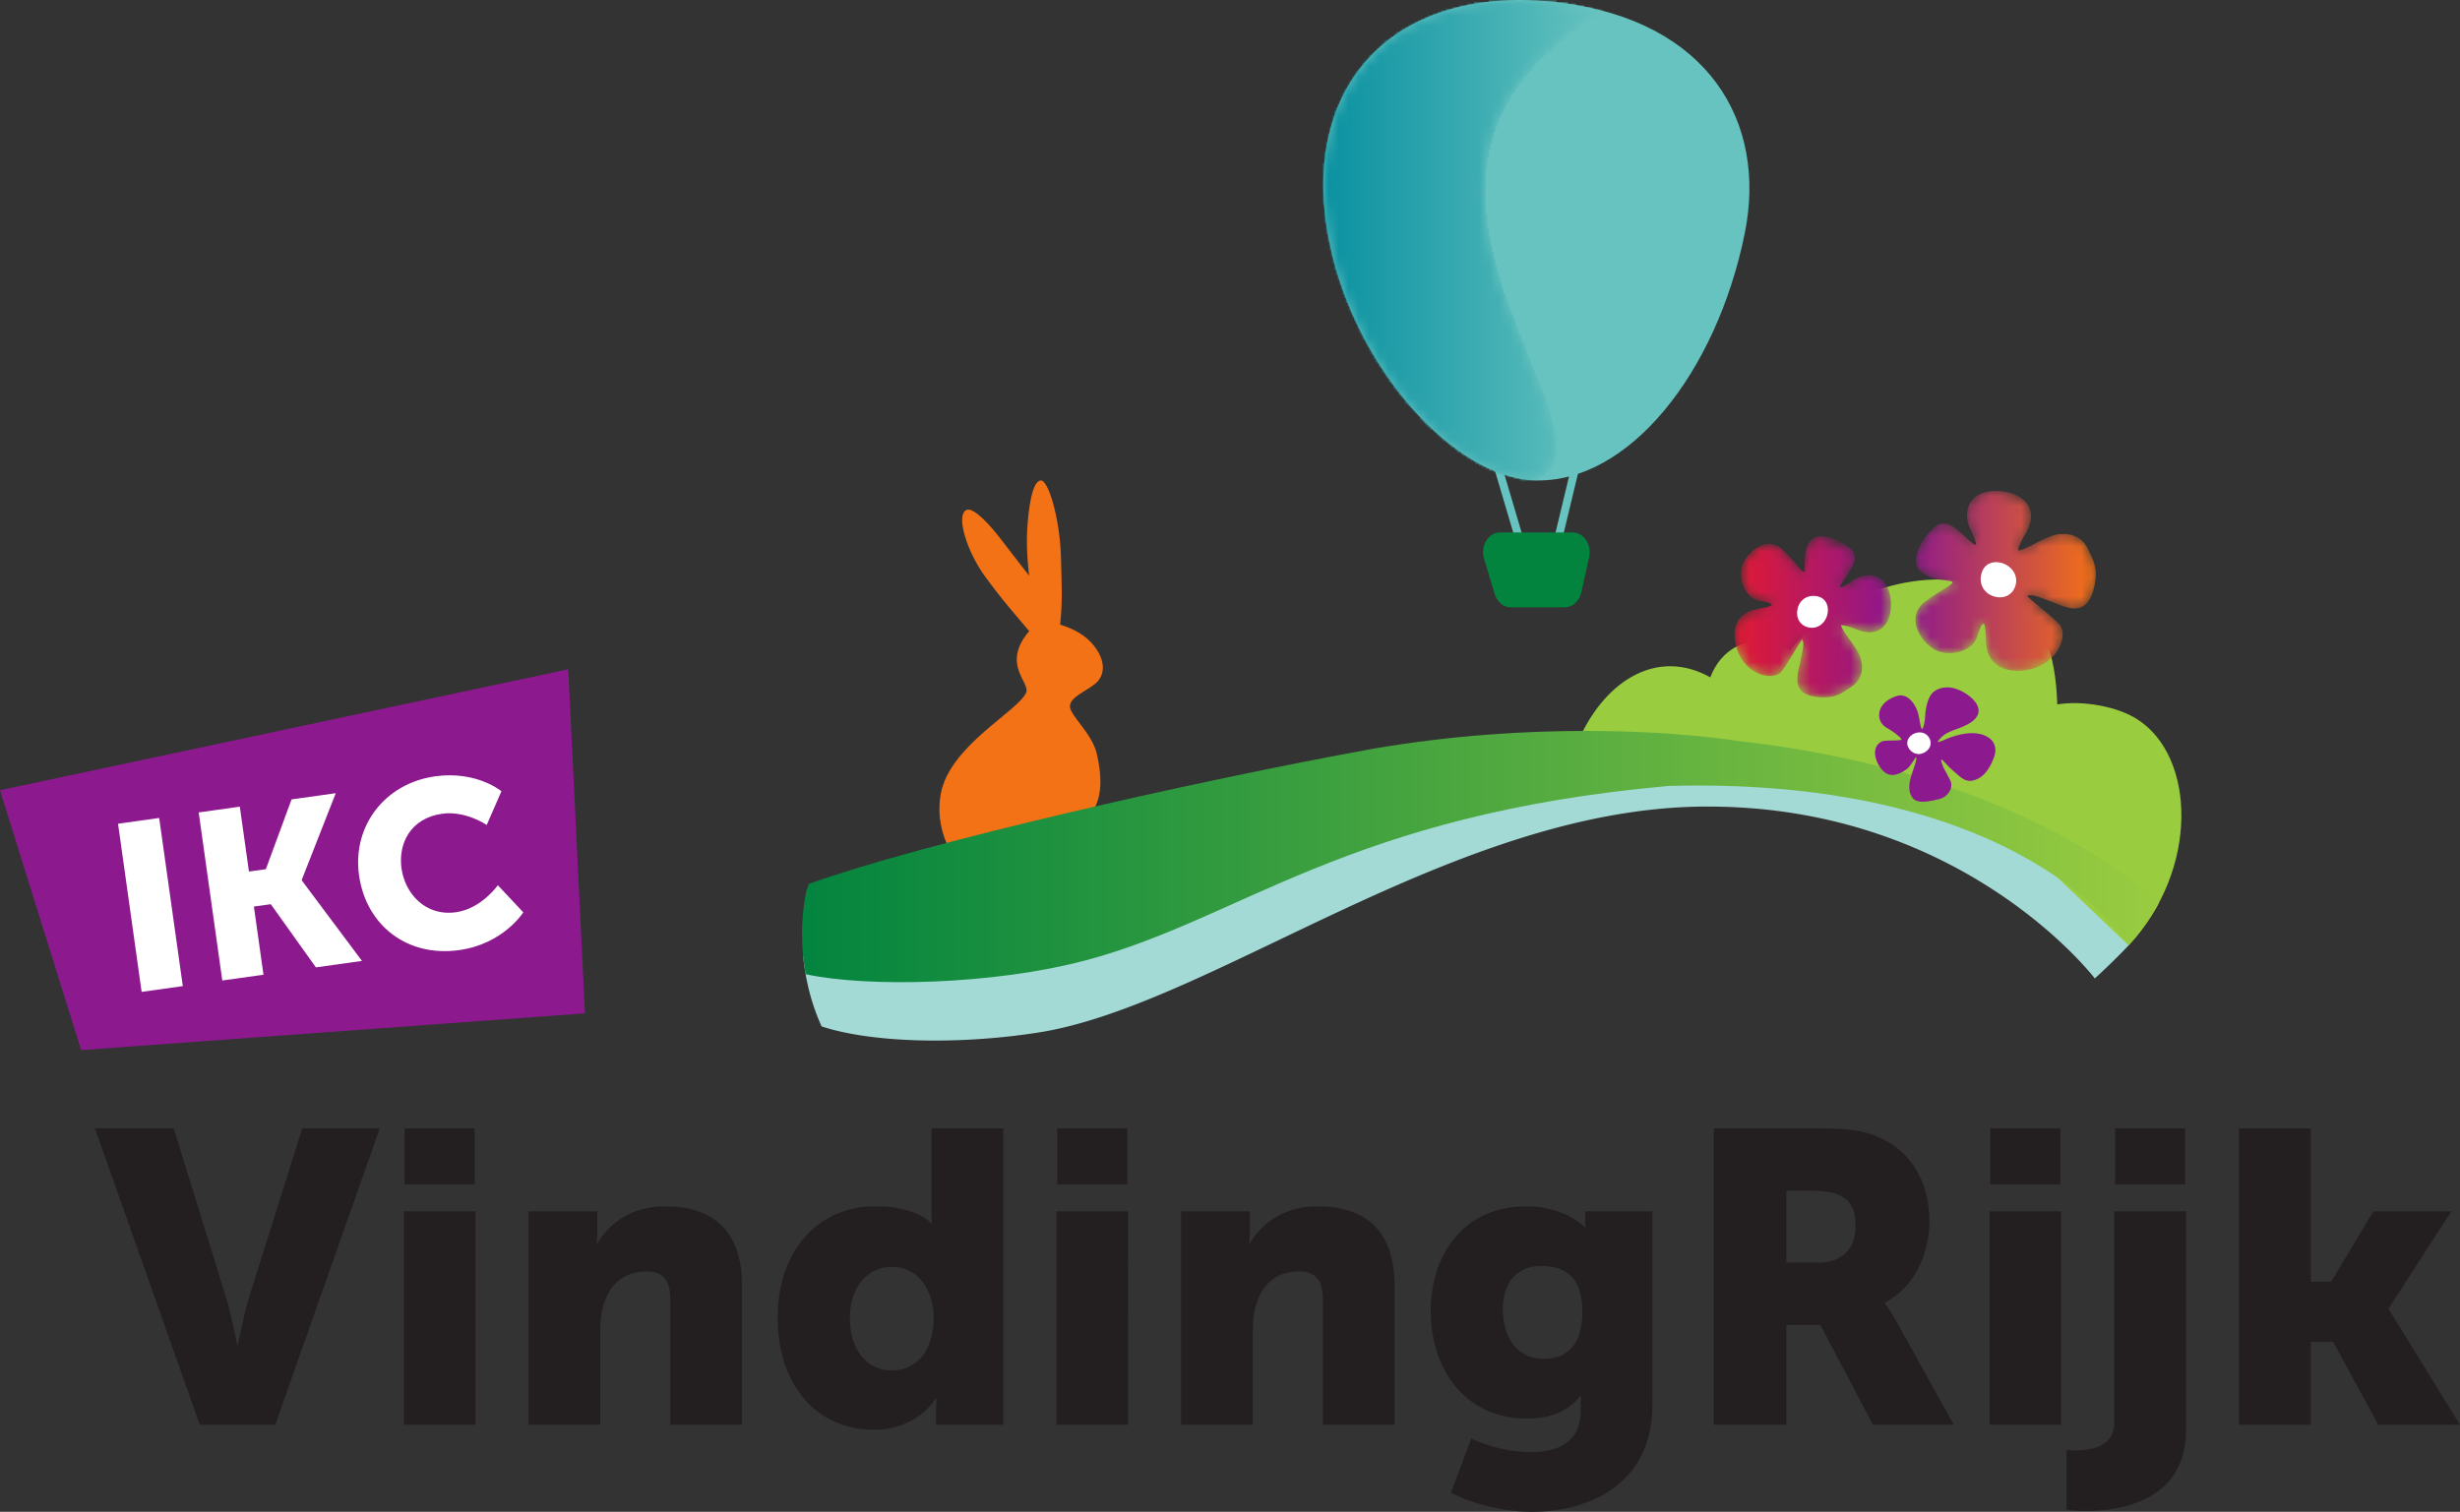
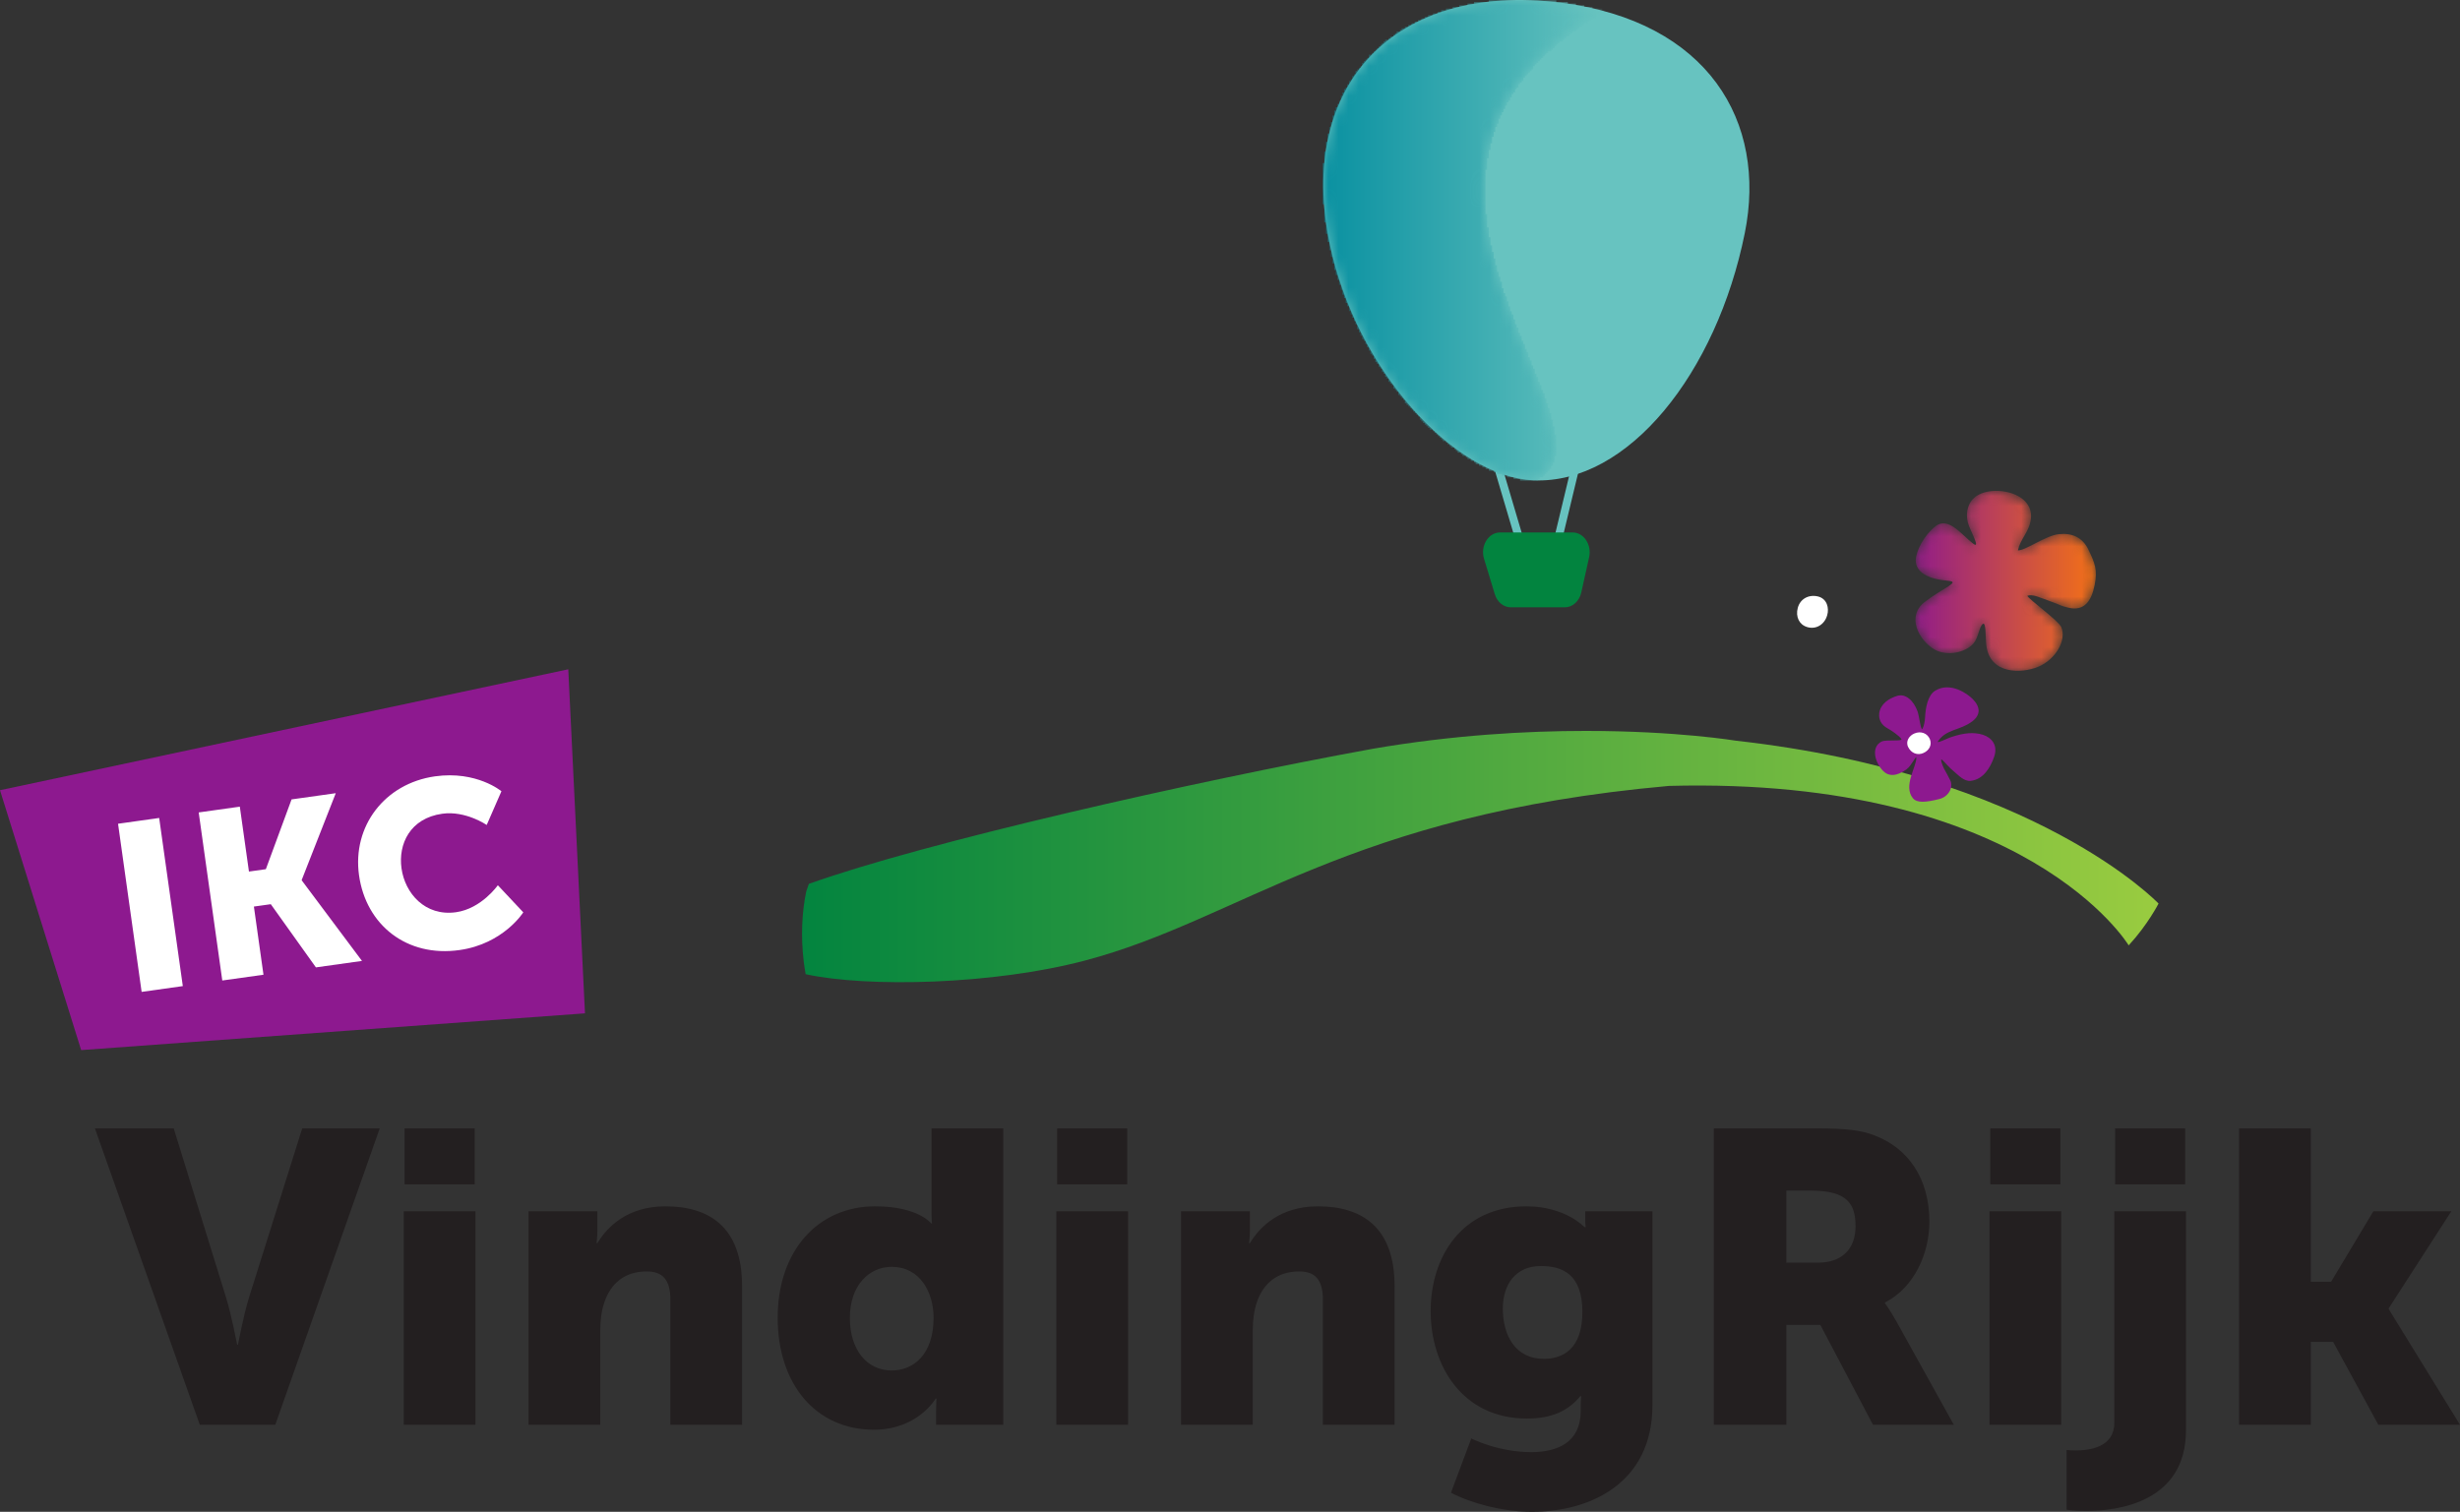
<svg xmlns="http://www.w3.org/2000/svg" xmlns:xlink="http://www.w3.org/1999/xlink" viewBox="0 0 244.012 150">
  <rect x="0" y="0" width="244.012" height="150" fill="#333333" stroke="none" />
  <defs>
    <linearGradient x1=".231%" y1="49.945%" x2="99.962%" y2="49.945%" id="b">
      <stop stop-color="#0A91A1" offset="0%" />
      <stop stop-color="#67C3BF" offset="100%" />
    </linearGradient>
    <linearGradient x1="0%" y1="50%" x2="100%" y2="50%" id="d">
      <stop stop-color="#02843F" offset="0%" />
      <stop stop-color="#9ACC40" offset="100%" />
    </linearGradient>
    <linearGradient x1="-.011%" y1="49.993%" x2="100%" y2="49.993%" id="f">
      <stop stop-color="#E41A2F" offset="0%" />
      <stop stop-color="#8C178E" offset="100%" />
    </linearGradient>
    <linearGradient x1="-.002%" y1="50.007%" x2="99.992%" y2="50.007%" id="i">
      <stop stop-color="#8C188E" offset="0%" />
      <stop stop-color="#F47215" offset="100%" />
    </linearGradient>
    <path d="M23.59.237c.504.064.998.138 1.482.222l-.003.033.178-.002c.216.038.43.079.64.12l-.002.042.192-.003c.211.044.42.09.627.137L26.7.818l.13-.003c.339.079.671.163.997.251-24.43 13.967-3.335 36.15-4.875 44.135l-.005.026c-.215 1.072-.84 1.885-2.045 2.386l-1.235-.11c-.265-.044-.532-.1-.8-.166l-.046-.011a13.122 13.122 0 0 1-1.911-.644l-.018-.008c-.645-.273-1.293-.6-1.939-.979a21.956 21.956 0 0 1-2.78-1.949l-.014-.01a26.467 26.467 0 0 1-1.286-1.126v-.016h-.018a29.526 29.526 0 0 1-1.288-1.28l-.001-.027h-.023l-.143-.151-.013-.014a31.37 31.37 0 0 1-.146-.158c-1.884-2.05-3.616-4.482-5.06-7.165l-.002-.02c-.29-.52-.558-1.05-.815-1.588v-.044h-.022a37.208 37.208 0 0 1-1.118-2.602 34.729 34.729 0 0 1-1.589-5.36 31.512 31.512 0 0 1-.37-2.115l.001-.038A23.41 23.41 0 0 1 .101 20.6v-.368H.07a24.564 24.564 0 0 1 .028-4.08l.002-.02c.036-.38.08-.753.135-1.12h.031v-.205c.041-.26.087-.518.137-.772l.021.001v-.108c.048-.239.1-.475.157-.709l.01-.038c.091-.376.193-.746.305-1.109l.02.001v-.063c.186-.595.4-1.172.64-1.73l.01-.019c.044-.102.089-.204.135-.305h.03V9.89c.197-.425.41-.839.638-1.24l.013-.024A16.178 16.178 0 0 1 3.68 6.693l.01-.013.12-.152.046.001v-.056a15.763 15.763 0 0 1 1.294-1.41l.013-.014a16.107 16.107 0 0 1 1.75-1.46l.04.002v-.03A16.983 16.983 0 0 1 8.73 2.447l.022.002c.096-.066.193-.117.29-.168l.035.001v-.018c.093-.049.186-.096.28-.143l.044.002V2.1l.298-.143h.027a3.13 3.13 0 0 1 .326-.16c.266-.118.528-.227.794-.33h.029c.132-.063.264-.113.397-.161h.086v-.031c.471-.169.956-.322 1.452-.459l.021.001c.206-.063.414-.117.624-.168l.026.002c.224-.062.452-.113.681-.161h.135V.464c.6-.121 1.214-.22 1.845-.298l.278.002V.133c.537-.06 1.085-.104 1.643-.13L20.848 0" id="a" />
-     <path d="M11.576 1.283c1.046.974-.382 2.383-1.007 3.492-.11.196-.11.277-.035.284l.053-.005c.327-.07 1.327-.83 1.767-1.005.22-.09.444-.15.665-.178l.22-.02c.585-.023 1.136.174 1.53.613.823.904.97 2.67.485 3.792-.297.684-.84 1.196-1.68 1.257l-.216.006c-.37-.007-.793-.096-1.271-.287-.588-.237-1.014-.397-1.518-.428.07.663 1.645 2.193 1.957 3.334.32 1.16.032 2.134-.91 2.785-.92.638-1.459.98-2.406 1.042l-.297.01-.327-.006c-1.452-.065-2.465-.548-2.344-1.995.063-.79.114-.645.267-1.428.242-1.25.459-1.836.224-2.307-.274.127-1.748 3.046-2.283 3.377-.24.148-.517.226-.812.244l-.225.001c-.988-.04-2.123-.708-2.749-1.75-.816-1.35-1.32-4.103 1.21-4.805.645-.178 2.085-.318 1.793-.592-.288-.274-1.25-.204-1.773-.517C.92 5.624.333 4.003.804 2.819 1.201 1.826 2.24.812 3.347.762h.185c.433.024.871.202 1.282.591 1.152 1.094 1.849 2.218 2.083 2.18l.033-.015c.05-.043.066-.171.05-.406C6.86 1.378 7.282.154 8.353.014" id="e" />
    <path d="M10.352.618c1.065.67 1.6 1.887.542 3.678-.356.612-.612 1.058-.733 1.612l.165-.013c.84-.148 2.638-1.45 3.87-1.594.09-.01.177-.017.264-.022l.255-.005c1.088.017 1.934.515 2.42 1.52.656 1.351.943 2.02.643 3.536-.254 1.281-.759 2.202-1.762 2.327l-.194.014a2.6 2.6 0 0 1-.656-.077c-.869-.21-.696-.242-1.544-.542-1.03-.373-1.629-.659-2.112-.69h-.142c-.093.004-.182.02-.27.047.096.331 3.085 2.454 3.366 3.11.555 1.307-.568 3.231-2.307 3.946a5.493 5.493 0 0 1-1.77.384l-.215.006c-1.445.01-2.918-.6-3.147-2.55-.078-.659-.025-1.98-.244-2.114l-.052-.01a.139.139 0 0 0-.06.031c-.345.275-.44 1.353-.875 1.882-.468.577-1.32.945-2.194 1.002l-.262.008c-.524-.004-1.042-.123-1.477-.38-1.491-.88-2.805-3.25-.95-4.692 1.863-1.445 3.641-1.994 2.321-2.11-1.937-.158-3.224-.833-3.2-2.05.02-.874.785-2.442 1.957-3.36.228-.181.459-.269.69-.286h.174c.984.071 1.972 1.314 2.84 1.994.11.086.187.129.238.137l.042-.004c.225-.098-.64-1.637-.784-2.237-.242-1.032.045-2.059.873-2.607C6.519.205 7.11.045 7.732.008L8.042 0" id="h" />
  </defs>
  <g fill="none" fill-rule="evenodd">
-     <path d="M205.652 87.864c-8.17-6.573-17.165-9.313-29.742-11.212l-4.888.215s-15.421-2.568-34.95.766c-3.705.631-12.342 2.818-13.713 2.971l-5.143 1.288c-12.914 3.134-10.64 2.581-23.554 5.717l-4.34 1.281c-4.775 1.358-7.859 3.83-9.638 6.043.013.14.02.274.033.415.286 2.39.91 4.601 1.784 6.494 5.01 1.638 13.584 1.842 21.52.599 17.013-2.658 41.07-22.137 65.744-22.411 25.834-.287 39.023 17.05 39.023 17.05a70.76 70.76 0 0 0 3.36-3.283s-2.933-3.869-5.496-5.933" fill="#A3DAD6" />
-     <path d="M169.65 67.205c1.244-3.302 4.66-4.64 7.91-2.664 4.24-5.687 13.712-8.918 20.608-5.885 4.533 1.996 5.718 6.113 5.898 11.232 2.529-.408 5.952.198 7.948 1.485 5.769 3.704 6.15 14.86-.866 22.424l-11.78-11.223c-19.442-5.916-22.852-6.324-29.392-8.383-.395-.026-13.145-1.307-13.31-.943 2.722-5.928 7.879-8.911 12.985-6.043" fill="#9ACC40" />
-     <path d="M107.291 82.096c.803-1.435 2.614-2.36 1.518-7.255-.478-2.117-2.742-3.889-2.678-4.8.064-.912 1.619-1.46 2.538-2.23.745-.625 1.217-1.963-.128-3.704-.842-1.09-2.06-1.727-3.386-2.13.243-2.198.167-3.869.077-6.865-.108-3.505-1.21-7.552-2.027-7.438-.816.115-1.197 2.722-1.318 4.94-.116 2.219.197 4.5.197 4.5s-1.557-1.97-2.855-3.678c-.906-1.191-2.678-3.206-3.386-2.83-1.051.56.083 4.137 1.848 6.565 1.76 2.429 3.27 4.093 4.393 5.45-2.818 3.34.172 5.087-.307 6.126-.846 1.85-7.534 5.234-8.446 9.951-.688 3.543 1.23 6.22 1.23 6.22l12.73-2.822" fill="#F47216" />
    <path stroke="#67C3C0" stroke-width=".8" stroke-linecap="round" d="m156.456 45.558-2.059 8.573m-6.203-9.141 2.601 8.791" />
    <path fill="#8D198F" d="m0 78.404 8.051 25.785 49.974-3.647-1.657-34.135L0 78.404" />
    <path d="m14.048 98.414 4.086-.575-2.345-16.682-4.08.575 2.34 16.682Zm8.001-1.13 4.086-.572-.95-6.764 1.676-.235 4.475 6.27 4.57-.642-5.972-7.988-.007-.044 3.378-8.61-4.384.616-2.551 6.924-1.676.235-.906-6.438-4.079.573 2.34 16.675Zm13.564-10.44c.695 4.94 4.742 8.16 9.963 7.42 4.365-.612 6.33-3.742 6.33-3.742l-2.524-2.69s-1.619 2.32-4.143 2.677c-3.08.433-5.069-1.881-5.413-4.353-.338-2.404.848-4.973 4.042-5.418 2.307-.326 4.41 1.114 4.41 1.114l1.46-3.346s-2.453-2.058-6.585-1.479c-5.01.708-8.223 4.966-7.54 9.817Z" fill="#FFF" />
    <path d="M19.818 141.363h7.489l10.358-29.405h-7.687l-5.264 16.739c-.575 1.849-1.11 4.73-1.11 4.73h-.083s-.535-2.881-1.11-4.73l-5.18-16.74H9.415l10.402 29.406Zm20.315-23.852h6.953v-5.553h-6.953v5.553Zm-.084 23.852h7.113V120.18H40.05v21.183Zm12.38 0h7.112v-9.377c0-1.026.128-1.976.415-2.798.618-1.81 1.97-3.04 4.194-3.04 1.563 0 2.346.822 2.346 2.798v12.417h7.113v-13.737c0-5.96-3.334-7.935-7.61-7.935-3.742 0-5.756 2.013-6.745 3.658h-.081s.081-.618.081-1.313v-1.856h-6.826v21.183ZM77.14 130.75c0 6.584 3.788 11.104 9.543 11.104 4.36 0 6.126-3.086 6.126-3.086h.083s-.039.536-.039 1.193v1.402h6.661v-29.405h-7.113v8.472c0 .535.038.95.038.95h-.082s-1.276-1.69-5.553-1.69c-5.628 0-9.664 4.361-9.664 11.06Zm7.16 0c0-3.244 1.931-5.056 4.149-5.056 2.798 0 4.156 2.505 4.156 5.056 0 3.665-2.014 5.226-4.156 5.226-2.467 0-4.15-2.06-4.15-5.226Zm20.563-13.24h6.948v-5.552h-6.948v5.553Zm-.083 23.853h7.113V120.18h-7.113v21.183Zm12.372 0h7.113v-9.377c0-1.026.128-1.976.415-2.798.618-1.81 1.976-3.04 4.195-3.04 1.562 0 2.345.822 2.345 2.798v12.417h7.113v-13.737c0-5.96-3.334-7.935-7.61-7.935-3.742 0-5.756 2.013-6.743 3.658h-.083s.083-.618.083-1.313v-1.856h-6.828v21.183Zm28.787 1.358-2.015 5.386c2.06 1.07 5.182 1.893 8.018 1.893 5.802 0 11.965-2.843 11.965-10.57v-19.25h-6.661v1.072c0 .248.045.497.045.497h-.128s-1.887-2.058-5.756-2.058c-6.413 0-9.497 5.016-9.497 10.403 0 5.43 3.167 10.65 9.541 10.65 2.468 0 4.068-.739 5.304-2.217h.083s-.044.535-.044.777v.701c0 3.123-2.34 4.073-4.89 4.073-3.333 0-5.965-1.357-5.965-1.357Zm7.196-7.898c-2.837 0-4.066-2.345-4.066-4.98 0-2.42 1.274-4.23 3.78-4.23 2.14 0 4.111.82 4.111 4.562 0 3.704-1.971 4.648-3.825 4.648Zm16.86 6.54h7.196v-9.912h3.372l5.221 9.912h8.02l-5.712-10.282c-.702-1.237-1.116-1.766-1.116-1.766v-.083c2.919-1.485 4.404-4.895 4.404-8.019 0-4.277-2.097-7.28-5.43-8.554-1.275-.497-2.716-.701-5.719-.701h-10.236v29.405Zm7.196-16.083v-7.15h2.429c3.614 0 4.436 1.311 4.436 3.537 0 2.338-1.434 3.613-3.741 3.613h-3.124Zm20.232-7.77h6.948v-5.552h-6.948v5.553Zm-.082 23.853h7.113V120.18h-7.113v21.183Zm12.46-23.852h6.949v-5.553h-6.95v5.553Zm-.081 2.67v21.015c0 2.384-2.43 2.716-3.825 2.716-.535 0-.906-.044-.906-.044v5.921s.74.128 1.893.128c3.29 0 9.95-.906 9.95-8.019V120.18h-7.112Zm12.377 21.182h7.115v-8.223h2.217l4.481 8.223h8.102l-7.069-11.473v-.084l6.21-9.626h-7.732l-4.196 6.994h-2.013v-15.216h-7.115v29.405Z" fill="#231F20" />
    <path d="M154.85.269c14.564 1.849 20.455 11.793 18.218 22.865-2.805 13.894-11.576 24.916-20.946 24.527-7.854-.331-17.625-11.001-20.226-23.444C128.619 8.555 138.263-1.828 154.85.27" fill="#67C3C0" />
    <g transform="translate(131.26 .032)">
      <mask id="c" fill="#fff">
        <use xlink:href="#a" />
      </mask>
      <path fill="url(#b)" mask="url(#c)" d="M19.516 47.649v-.16h-.649v-.164h-.65v-.167h-.491v-.16h-.491v-.165h-.325v-.16h-.491v-.164h-.325v-.167h-.325v-.16h-.333v-.165h-.324v-.159h-.159v-.165h-.332v-.167h-.325v-.16h-.158v-.164h-.333v-.16h-.159v-.165h-.324v-.167h-.167v-.16h-.166v-.164h-.325v-.16h-.158v-.165h-.167v-.166h-.166v-.16h-.325v-.165h-.158v-.16h-.167v-.165h-.166v-.166h-.158v-.16h-.167v-.165h-.158v-.16h-.333v-.165h-.158v-.166h-.167v-.16h-.158v-.165h-.166v-.16h-.167v-.165h-.158v-.326H9.4v-.165h-.158v-.16h-.166v-.165h-.167v-.166h-.158v-.16h-.166v-.165h-.159v-.16H8.26v-.165h-.167v-.326h-.158v-.165h-.166v-.16H7.61v-.164h-.166v-.327h-.167v-.165h-.158v-.16h-.166v-.331h-.159v-.16h-.166v-.165h-.166v-.324h-.159v-.167h-.166v-.324h-.158v-.16h-.167v-.332h-.166v-.16h-.159v-.324h-.166v-.165h-.158v-.326h-.167v-.325H4.83v-.165h-.159v-.326h-.166v-.325h-.158v-.331H4.18v-.325h-.166v-.16h-.158v-.331h-.167v-.325h-.158v-.325h-.167v-.491h-.166v-.325H3.04v-.326h-.167v-.325h-.158v-.331h-.167v-.485h-.166v-.331h-.158v-.485h-.167v-.331h-.158v-.484h-.166v-.492h-.167v-.489h-.158v-.491h-.167v-.491h-.158v-.65H.917v-.651H.75v-.656H.592v-.816H.425v-.816H.267v-1.14H.101v-1.799h-.167v-4.079h.167v-1.141h.166v-.976h.158v-.816h.167v-.656H.75v-.491h.167v-.649h.166v-.491h.158v-.325h.167v-.326h.158v-.325h.167v-.491h.166v-.325h.158v-.331h.167v-.16h.158v-.325h.166v-.331h.167v-.16h.158V7.51h.167v-.165h.158v-.326h.166v-.165h.167v-.16h.158v-.165h.167v-.326h.158v-.165h.166v-.16h.167v-.165h.158v-.326h.325v-.165h.166v-.16h.167v-.164h.158v-.167h.166v-.16h.159v-.165h.166v-.16h.167v-.164h.158v-.167h.325v-.16h.166v-.164h.325v-.16h.166v-.165h.158v-.167h.333v-.16h.159v-.164h.324v-.16h.333V2.45h.325v-.167h.325v-.159H9.4v-.165h.325v-.16h.333v-.165h.325v-.166h.491v-.16h.483v-.165h.333v-.16h.483V.818h.657V.652h.65v-.16h.816V.327h.657v-.16h1.466V.002h6.693v.165h1.141v.16h.816v.165h.816v.16h.816v.166h.974v.165h.166v.325h-.324v.16h-.325v.166h-.166v.165h-.325v.16h-.325v.165h-.166v.159h-.325v.167h-.167v.165h-.324v.16h-.167v.164h-.158v.16h-.325v.167h-.166v.165h-.167v.16h-.324v.164h-.159v.16h-.166v.167h-.325v.164h-.166v.16h-.159v.165h-.166v.16h-.166v.167h-.159v.164h-.324v.16h-.167v.165h-.166v.16h-.159v.166h-.166v.165h-.158v.16h-.167v.165h-.166v.16h-.158v.166h-.167v.325h-.158v.165h-.167v.16h-.166v.166h-.158v.165h-.167v.16h-.158v.325h-.167v.166h-.166v.165h-.158v.325h-.167v.16h-.158v.331h-.166v.16H18.7v.325h-.158v.331h-.167v.16h-.158v.324h-.166v.332h-.167v.324h-.158v.327h-.167v.325h-.158v.491h-.166v.324h-.167v.492h-.158v.489h-.166v.651h-.159v.656h-.166v.816h-.167v1.141h-.158v4.406h.158v1.305h.167v.976h.166v.816h.159v.656h.166v.651h.158v.656h.167v.651h.166v.49h.158v.491h.167v.651h.158v.489h.167v.327h.166v.489h.158v.491h.167v.485h.158v.331h.167v.485h.166v.491h.158v.325h.167v.491h.158v.325h.166v.491h.167v.325h.158v.491h.167v.325h.158v.491h.166v.324h.167v.492h.158v.324h.167v.492h.158v.324h.166v.491h.167v.325h.158v.491h.166v.325h.159v.491h.166v.491h.167v.49h.158v.491h.166v.651h.159v.65h.166v.816h.166v2.123h-.166v.656h-.166v.324h-.159v.327h-.166v.164h-.158v.16h-.167v.165h-.166v.16h-.159v.167h-.324v.164h-.167v.16" />
    </g>
    <path d="M155.22 60.257h-5.361c-.715 0-1.352-.524-1.588-1.307l-1.064-3.5c-.395-1.275.42-2.62 1.588-2.62h7.196c1.108 0 1.912 1.212 1.638 2.455l-.778 3.499c-.191.868-.867 1.473-1.632 1.473" fill="#02843F" />
    <path d="M92.669.976S86.83 0 77.74 0c-5.897 0-13.164.408-21.093 1.766C38.59 5.056 12.066 11.098.676 15.177c-.097.25-.178.498-.261.753-.434 2.084-.542 4.437-.255 6.897.057.446.12.88.198 1.312 6.182 1.34 18.625 1.04 27.683-1.35 15.507-4.087 25.917-14.47 57.94-17.332 35.525-.943 45.61 15.82 45.61 15.82 1.893-2.045 2.963-4.148 2.963-4.148S122.373 4.297 92.67.976" transform="translate(79.557 72.52)" fill="url(#d)" />
    <path d="M189.735 79.188c.408.51 1.314.42 2.634.09.91-.23 1.408-1.154 1.09-1.836-.191-.408-.421-.797-.638-1.192-.096-.192-.465-1.116-.154-.842.307.275.645.727 1.097 1.09.51.421 1.046 1.058 1.735.976 1.217-.153 1.912-1.27 2.3-2.372.408-1.165-.243-1.924-1.129-2.205-.853-.261-1.81-.217-3.224.268-.248.083-1.397.656-1.217.388.815-1.224 2.186-1.064 3.397-1.976.853-.643.816-1.428.07-2.198-.568-.588-2.263-1.754-3.742-.849-.745.452-.962 1.753-1 2.615-.02.438-.122.936-.27 1.178-.144.25-.317-1.288-.477-1.733-.395-1.11-1.205-1.785-1.994-1.555-.867.254-1.678.815-1.805 1.702-.088.649.204 1.19.816 1.522.427.23 1.129.733 1.364 1.04.237.305-1.51.05-1.957.28-1.07.542-.656 2.064.14 2.893.556.581 1.358.581 2.359-.158.478-.35.95-1.421.956-1.142.02.912-1.325 2.798-.35 4.016" fill="#8D198F" />
    <path d="M191.426 73.336c-.25-.592-.9-.834-1.538-.56-.484.204-.905.753-.611 1.351.293.593.918.86 1.524.58.592-.268.847-.83.625-1.371" fill="#FFF" />
    <g transform="translate(172.046 53.212)">
      <mask id="g" fill="#fff">
        <use xlink:href="#e" />
      </mask>
      <path d="M.804 2.819C.333 4.003.92 5.624 1.894 6.197c.523.313 1.485.243 1.773.517.292.274-1.148.414-1.792.592-2.531.702-2.027 3.455-1.21 4.806.866 1.44 2.708 2.167 3.785 1.504.535-.33 2.009-3.25 2.283-3.377.235.471.018 1.057-.224 2.307-.153.783-.204.638-.267 1.428-.121 1.447.892 1.93 2.344 1.995 1.371.058 1.926-.28 3.03-1.046.942-.65 1.23-1.625.91-2.785-.312-1.14-1.887-2.671-1.957-3.334.504.031.93.191 1.518.428 1.721.688 2.722.05 3.167-.976.485-1.123.338-2.888-.485-3.792-.592-.658-1.535-.772-2.415-.415-.605.242-2.27 1.586-1.785.726.625-1.11 2.053-2.518 1.007-3.492-.968-.905-2.448-1.37-3.224-1.27-1.07.141-1.492 1.365-1.371 3.1.076 1.171-.651-.32-2.167-1.76C3.29-.094 1.377 1.384.804 2.82" fill="url(#f)" mask="url(#g)" />
    </g>
    <path d="M179.25 62.214c.867.267 1.714-.224 1.988-1.154.217-.715 0-1.658-.91-1.88-.906-.217-1.76.222-2.003 1.134-.234.88.14 1.663.926 1.9" fill="#FFF" />
    <g transform="translate(189.997 48.701)">
      <mask id="j" fill="#fff">
        <use xlink:href="#h" />
      </mask>
      <path d="M1.861 15.724c1.23.728 3.137.35 3.933-.63.434-.529.53-1.607.875-1.882.349-.279.267 1.34.356 2.092.344 2.926 3.487 2.837 5.132 2.16 1.74-.714 2.862-2.638 2.307-3.945-.28-.656-3.27-2.779-3.366-3.11.574-.18 1.186.158 2.524.643.848.3.675.331 1.544.542 1.586.377 2.294-.663 2.612-2.264.3-1.516.013-2.185-.643-3.536-.561-1.16-1.6-1.645-2.939-1.493-1.32.154-3.29 1.638-4.035 1.607.12-.554.377-1 .733-1.612 1.059-1.791.523-3.009-.542-3.678-1.16-.734-3.148-.868-4.29-.11-.828.55-1.115 1.576-.873 2.608.173.72 1.384 2.792.504 2.104-1.123-.88-2.448-2.702-3.704-1.71C.817 4.431.052 5.998.032 6.871c-.024 1.218 1.263 1.893 3.2 2.051 1.32.116-.458.665-2.32 2.11-1.856 1.441-.542 3.812.95 4.692" fill="url(#i)" mask="url(#j)" />
    </g>
-     <path d="M199.813 58.376c.44-.917.04-1.937-.943-2.402-.759-.364-1.842-.281-2.244.695-.395.967-.05 1.98.919 2.415.937.408 1.867.12 2.268-.708" fill="#FFF" />
  </g>
</svg>